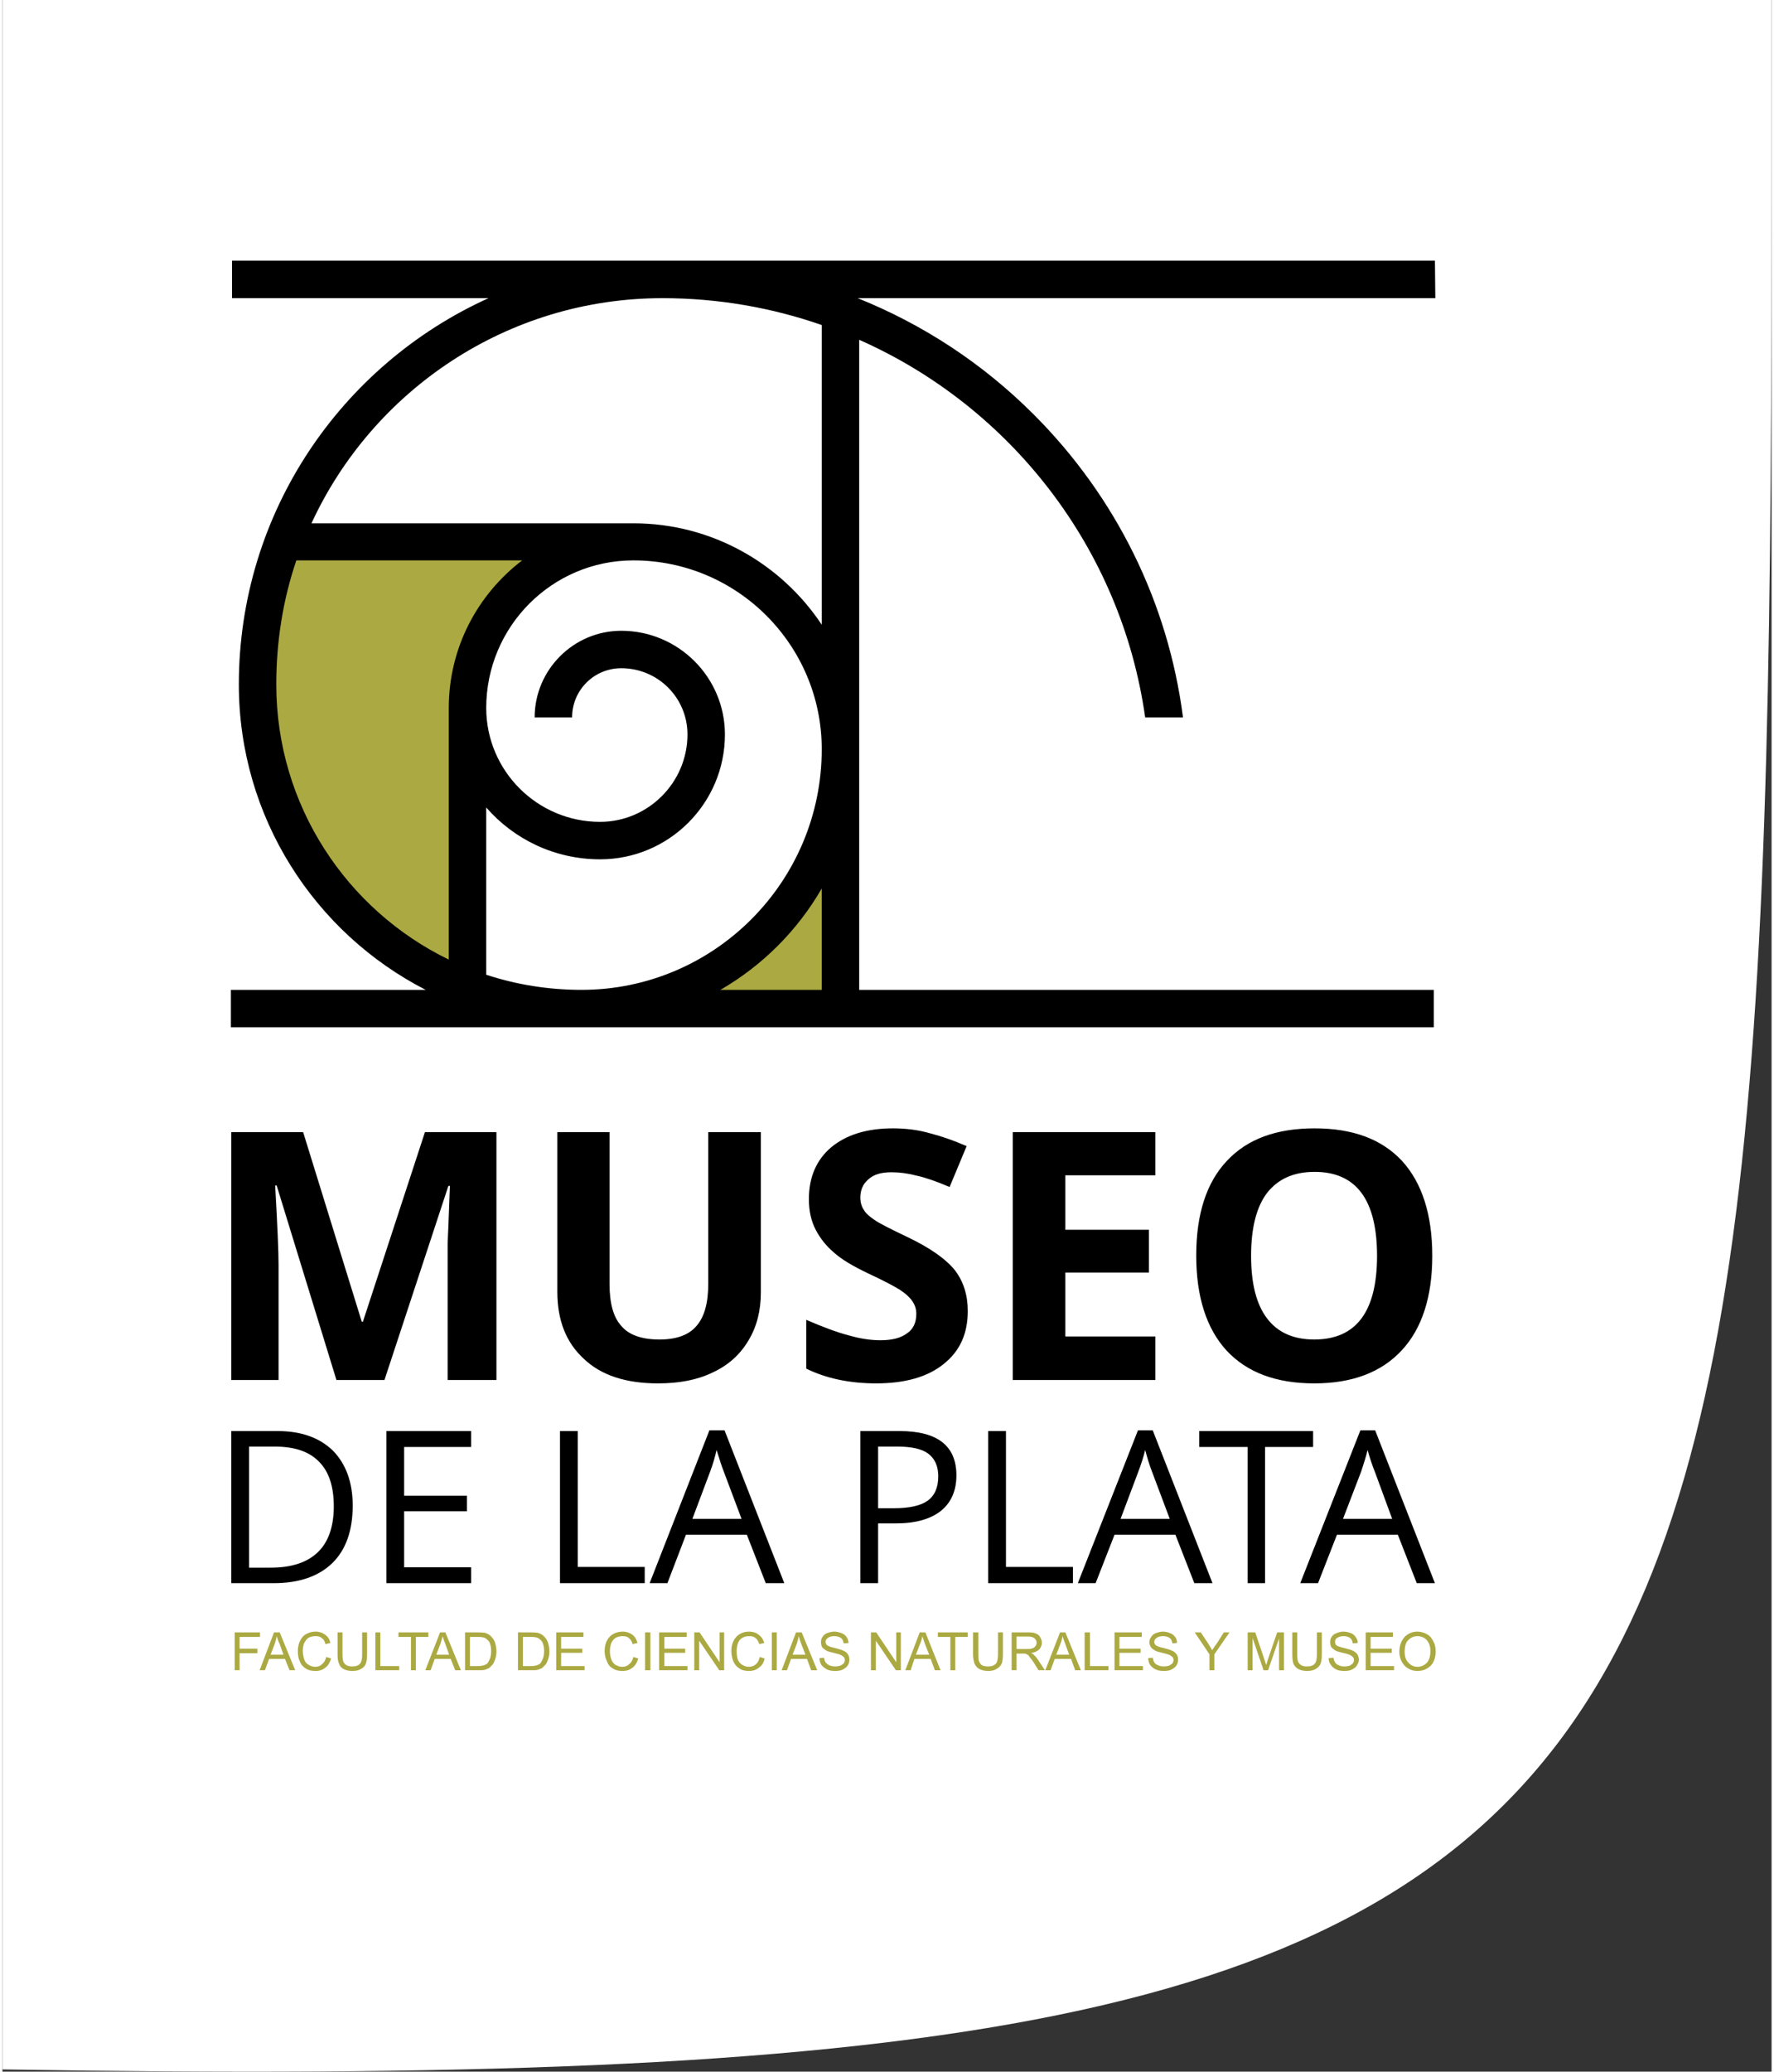
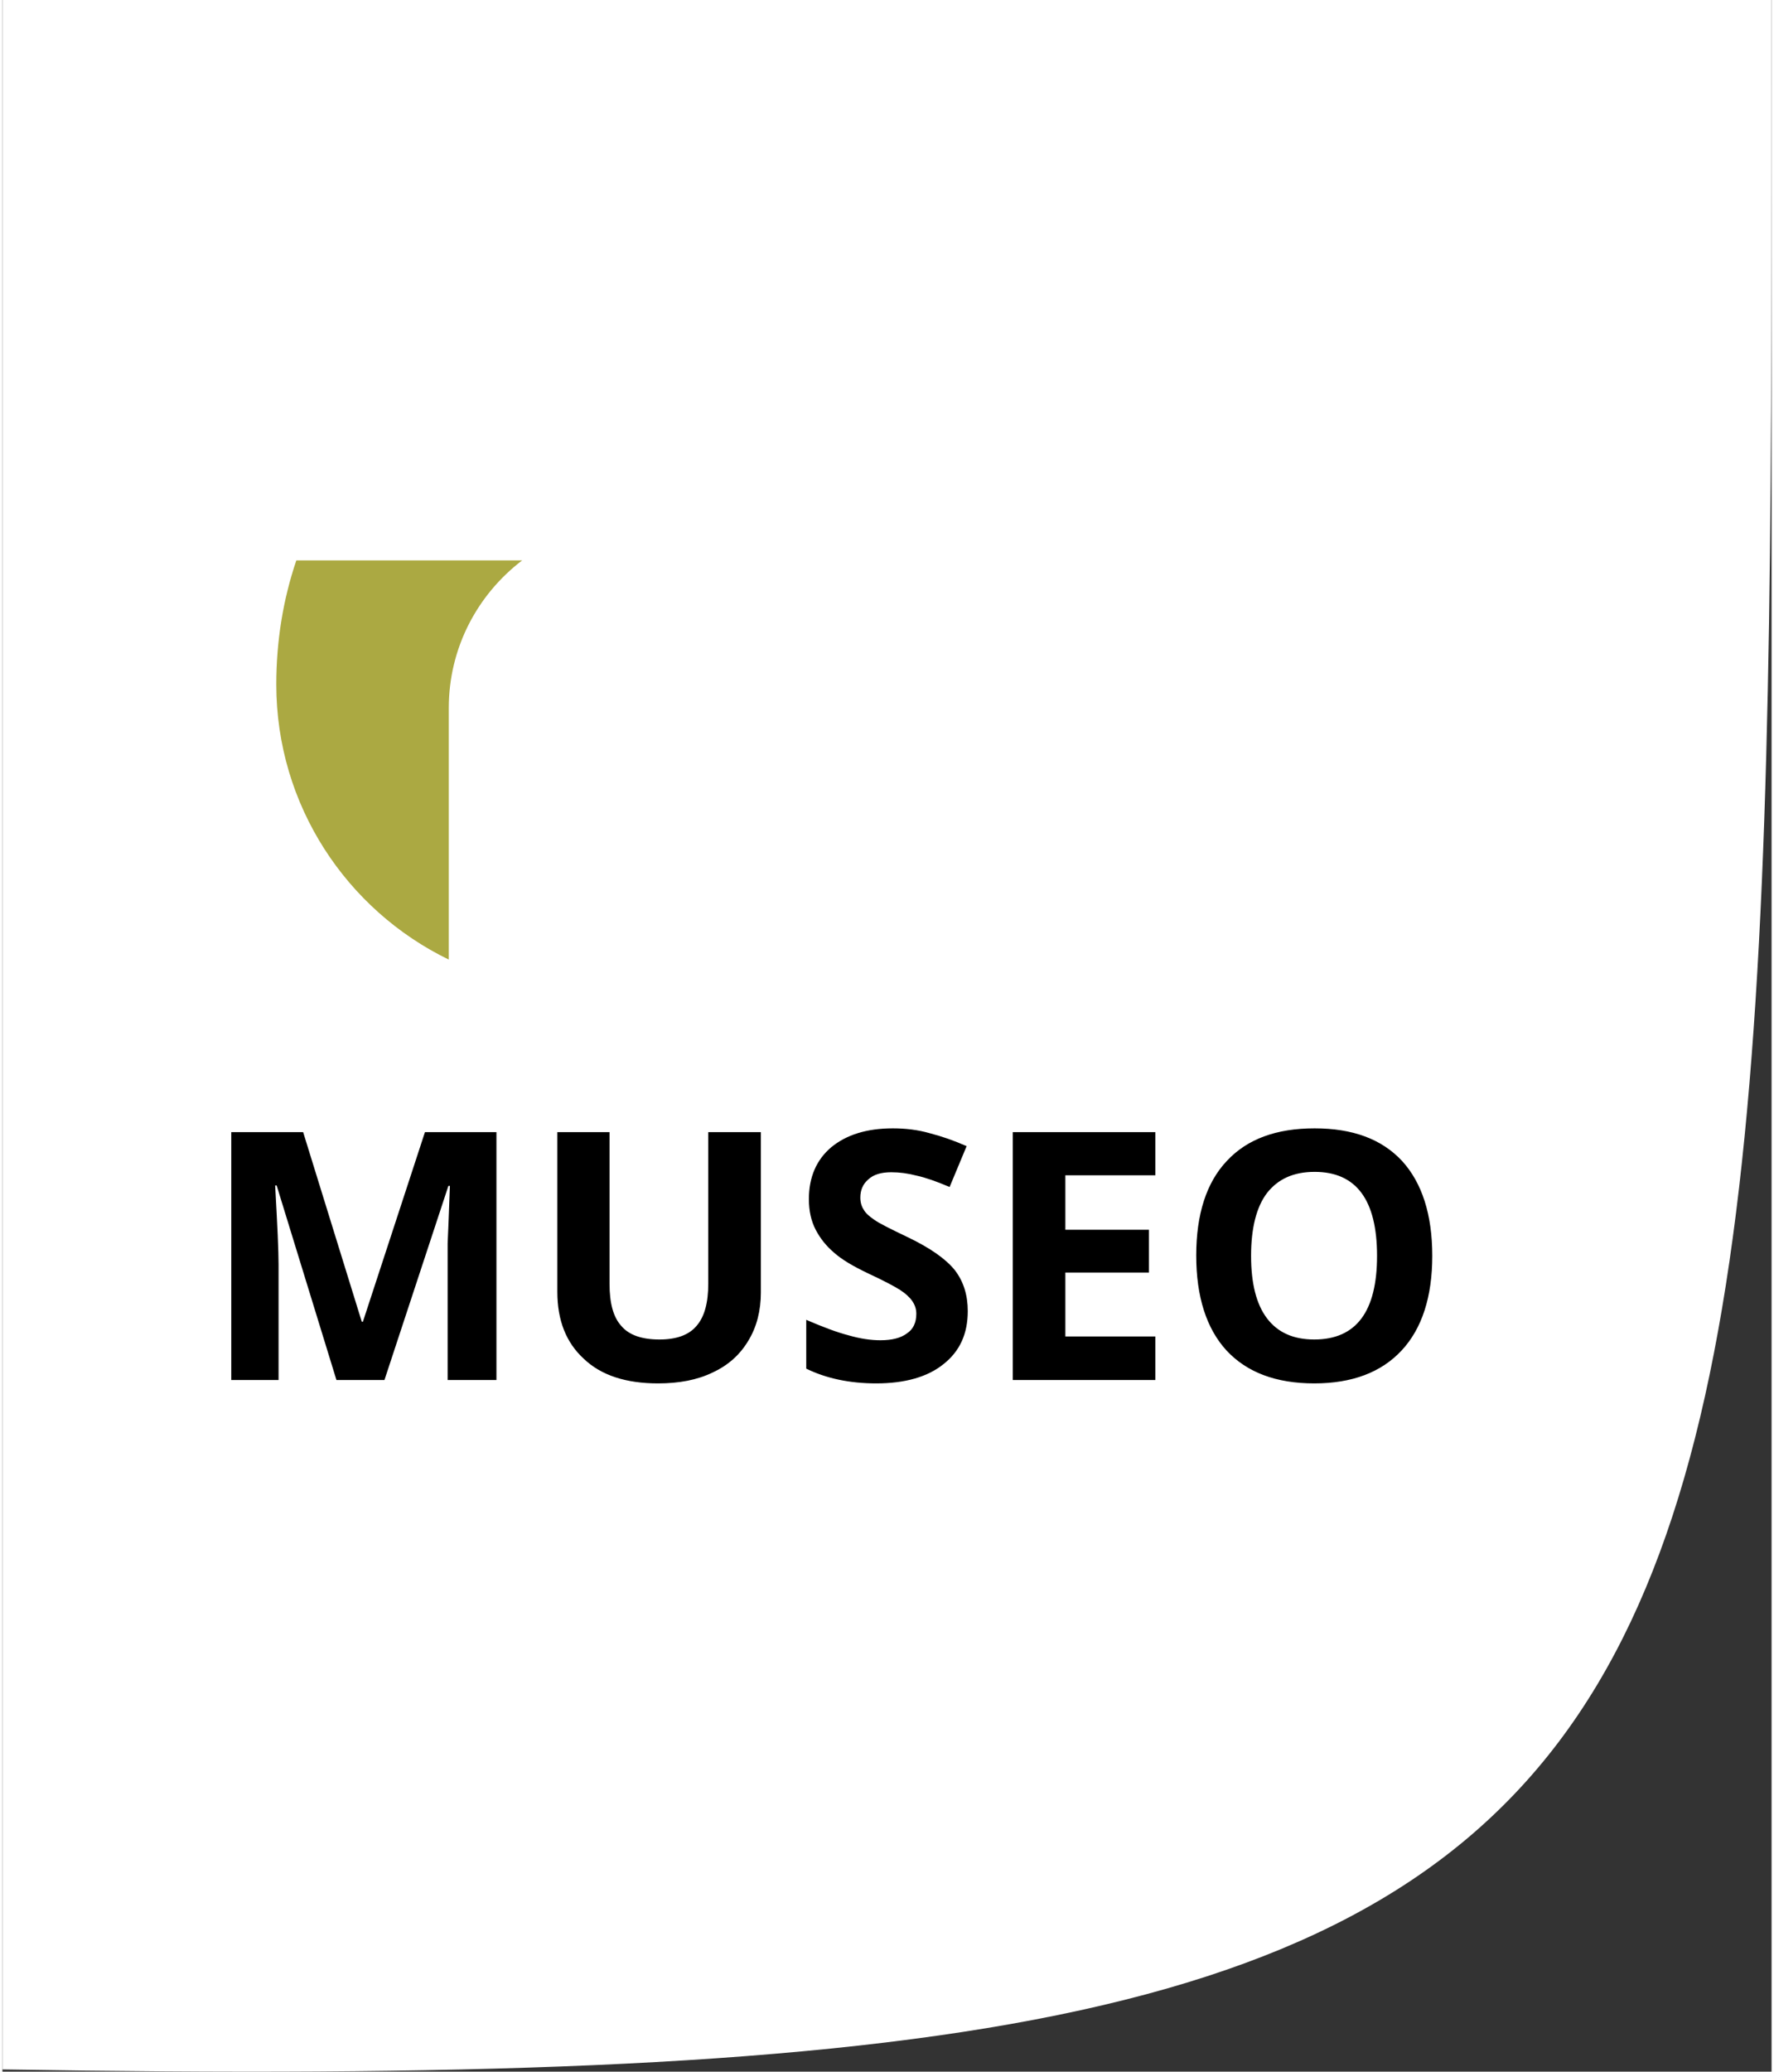
<svg xmlns="http://www.w3.org/2000/svg" xml:space="preserve" width="221px" height="258px" version="1.1" style="shape-rendering:geometricPrecision; text-rendering:geometricPrecision; image-rendering:optimizeQuality; fill-rule:evenodd; clip-rule:evenodd" viewBox="0 0 46.77 54.75">
  <rect x="0" y="0" width="46.77" height="54.75" fill="#333333" stroke="none" />
  <defs>
    <style type="text/css">
   
    .fil0 {fill:white}
    .fil2 {fill:black;fill-rule:nonzero}
    .fil3 {fill:#ABA942;fill-rule:nonzero}
    .fil1 {fill:#ABA942;fill-rule:nonzero}
   
  </style>
  </defs>
  <g id="Capa_x0020_1">
    <path class="fil0" d="M0 0l46.77 0c0,49.04 0.59,55.48 -46.77,54.69l0 -54.69z" />
    <g id="_1724141360">
-       <path class="fil1" d="M6.14 44.14l0 -1 0.67 0 0 0.12 -0.54 0 0 0.31 0.47 0 0 0.12 -0.47 0 0 0.45 -0.13 0zm0.66 0l0.38 -1 0.15 0 0.41 1 -0.15 0 -0.12 -0.3 -0.42 0 -0.11 0.3 -0.14 0zm0.29 -0.41l0.34 0 -0.1 -0.28c-0.04,-0.08 -0.06,-0.15 -0.08,-0.21 -0.01,0.07 -0.03,0.13 -0.05,0.2l-0.11 0.29zm1.47 0.06l0.13 0.04c-0.03,0.1 -0.08,0.19 -0.15,0.24 -0.07,0.06 -0.16,0.09 -0.26,0.09 -0.11,0 -0.2,-0.02 -0.27,-0.07 -0.06,-0.04 -0.12,-0.1 -0.15,-0.19 -0.04,-0.08 -0.05,-0.17 -0.05,-0.27 0,-0.1 0.02,-0.19 0.06,-0.27 0.04,-0.08 0.09,-0.14 0.17,-0.18 0.07,-0.04 0.15,-0.06 0.24,-0.06 0.1,0 0.18,0.03 0.25,0.08 0.07,0.05 0.12,0.12 0.14,0.22l-0.13 0.03c-0.02,-0.08 -0.05,-0.13 -0.1,-0.16 -0.04,-0.04 -0.1,-0.05 -0.16,-0.05 -0.08,0 -0.15,0.02 -0.2,0.05 -0.05,0.04 -0.08,0.09 -0.11,0.15 -0.02,0.06 -0.03,0.13 -0.03,0.19 0,0.09 0.02,0.16 0.04,0.23 0.02,0.06 0.06,0.11 0.12,0.14 0.05,0.03 0.1,0.05 0.17,0.05 0.07,0 0.13,-0.02 0.18,-0.07 0.05,-0.04 0.09,-0.1 0.11,-0.19zm0.95 -0.65l0.13 0 0 0.58c0,0.1 -0.01,0.18 -0.03,0.24 -0.02,0.06 -0.06,0.11 -0.12,0.14 -0.06,0.04 -0.14,0.06 -0.24,0.06 -0.09,0 -0.17,-0.02 -0.23,-0.05 -0.06,-0.03 -0.1,-0.08 -0.12,-0.14 -0.03,-0.06 -0.04,-0.14 -0.04,-0.25l0 -0.58 0.13 0 0 0.58c0,0.09 0.01,0.15 0.02,0.19 0.02,0.04 0.05,0.08 0.09,0.1 0.04,0.02 0.09,0.03 0.14,0.03 0.1,0 0.17,-0.02 0.21,-0.07 0.04,-0.04 0.06,-0.12 0.06,-0.25l0 -0.58zm0.35 1l0 -1 0.13 0 0 0.89 0.5 0 0 0.11 -0.63 0zm0.94 0l0 -0.88 -0.33 0 0 -0.12 0.79 0 0 0.12 -0.33 0 0 0.88 -0.13 0zm0.38 0l0.39 -1 0.14 0 0.41 1 -0.15 0 -0.12 -0.3 -0.42 0 -0.11 0.3 -0.14 0zm0.29 -0.41l0.34 0 -0.1 -0.28c-0.03,-0.08 -0.06,-0.15 -0.07,-0.21 -0.02,0.07 -0.04,0.13 -0.06,0.2l-0.11 0.29zm0.76 0.41l0 -1 0.34 0c0.08,0 0.14,0.01 0.18,0.01 0.06,0.02 0.11,0.04 0.15,0.08 0.05,0.04 0.09,0.1 0.12,0.17 0.02,0.07 0.04,0.15 0.04,0.24 0,0.07 -0.01,0.14 -0.03,0.2 -0.02,0.06 -0.04,0.11 -0.07,0.15 -0.03,0.03 -0.06,0.06 -0.09,0.09 -0.03,0.02 -0.07,0.03 -0.12,0.05 -0.05,0.01 -0.1,0.01 -0.16,0.01l-0.36 0zm0.13 -0.11l0.21 0c0.07,0 0.12,-0.01 0.16,-0.02 0.04,-0.02 0.07,-0.03 0.09,-0.05 0.03,-0.04 0.05,-0.08 0.07,-0.13 0.02,-0.06 0.03,-0.12 0.03,-0.2 0,-0.1 -0.02,-0.18 -0.05,-0.24 -0.04,-0.05 -0.08,-0.09 -0.13,-0.11 -0.03,-0.01 -0.09,-0.02 -0.17,-0.02l-0.21 0 0 0.77zm1.27 0.11l0 -1 0.34 0c0.08,0 0.14,0.01 0.18,0.01 0.06,0.02 0.11,0.04 0.15,0.08 0.05,0.04 0.09,0.1 0.12,0.17 0.02,0.07 0.04,0.15 0.04,0.24 0,0.07 -0.01,0.14 -0.03,0.2 -0.02,0.06 -0.04,0.11 -0.07,0.15 -0.03,0.03 -0.06,0.06 -0.09,0.09 -0.03,0.02 -0.07,0.03 -0.12,0.05 -0.05,0.01 -0.1,0.01 -0.16,0.01l-0.36 0zm0.13 -0.11l0.21 0c0.07,0 0.12,-0.01 0.16,-0.02 0.04,-0.02 0.07,-0.03 0.09,-0.05 0.03,-0.04 0.05,-0.08 0.07,-0.13 0.02,-0.06 0.03,-0.12 0.03,-0.2 0,-0.1 -0.02,-0.18 -0.05,-0.24 -0.04,-0.05 -0.08,-0.09 -0.13,-0.11 -0.03,-0.01 -0.09,-0.02 -0.17,-0.02l-0.21 0 0 0.77zm0.88 0.11l0 -1 0.72 0 0 0.12 -0.59 0 0 0.31 0.56 0 0 0.11 -0.56 0 0 0.35 0.62 0 0 0.11 -0.75 0zm2.04 -0.35l0.13 0.04c-0.03,0.1 -0.08,0.19 -0.15,0.24 -0.07,0.06 -0.16,0.09 -0.27,0.09 -0.1,0 -0.19,-0.02 -0.26,-0.07 -0.07,-0.04 -0.12,-0.1 -0.15,-0.19 -0.04,-0.08 -0.06,-0.17 -0.06,-0.27 0,-0.1 0.02,-0.19 0.06,-0.27 0.04,-0.08 0.1,-0.14 0.17,-0.18 0.08,-0.04 0.16,-0.06 0.25,-0.06 0.1,0 0.18,0.03 0.25,0.08 0.07,0.05 0.11,0.12 0.14,0.22l-0.13 0.03c-0.02,-0.08 -0.06,-0.13 -0.1,-0.16 -0.04,-0.04 -0.1,-0.05 -0.17,-0.05 -0.07,0 -0.14,0.02 -0.19,0.05 -0.05,0.04 -0.09,0.09 -0.11,0.15 -0.02,0.06 -0.03,0.13 -0.03,0.19 0,0.09 0.01,0.16 0.04,0.23 0.02,0.06 0.06,0.11 0.11,0.14 0.06,0.03 0.11,0.05 0.17,0.05 0.08,0 0.14,-0.02 0.19,-0.07 0.05,-0.04 0.09,-0.1 0.11,-0.19zm0.31 0.35l0 -1 0.14 0 0 1 -0.14 0zm0.37 0l0 -1 0.73 0 0 0.12 -0.59 0 0 0.31 0.55 0 0 0.11 -0.55 0 0 0.35 0.61 0 0 0.11 -0.75 0zm0.93 0l0 -1 0.14 0 0.53 0.79 0 -0.79 0.12 0 0 1 -0.13 0 -0.53 -0.78 0 0.78 -0.13 0zm1.73 -0.35l0.13 0.04c-0.02,0.1 -0.07,0.19 -0.15,0.24 -0.07,0.06 -0.16,0.09 -0.26,0.09 -0.11,0 -0.2,-0.02 -0.26,-0.07 -0.07,-0.04 -0.12,-0.1 -0.16,-0.19 -0.03,-0.08 -0.05,-0.17 -0.05,-0.27 0,-0.1 0.02,-0.19 0.06,-0.27 0.04,-0.08 0.1,-0.14 0.17,-0.18 0.07,-0.04 0.15,-0.06 0.24,-0.06 0.1,0 0.19,0.03 0.25,0.08 0.07,0.05 0.12,0.12 0.15,0.22l-0.13 0.03c-0.03,-0.08 -0.06,-0.13 -0.1,-0.16 -0.05,-0.04 -0.1,-0.05 -0.17,-0.05 -0.08,0 -0.14,0.02 -0.19,0.05 -0.06,0.04 -0.09,0.09 -0.11,0.15 -0.02,0.06 -0.03,0.13 -0.03,0.19 0,0.09 0.01,0.16 0.03,0.23 0.03,0.06 0.07,0.11 0.12,0.14 0.05,0.03 0.11,0.05 0.17,0.05 0.07,0 0.14,-0.02 0.19,-0.07 0.05,-0.04 0.08,-0.1 0.1,-0.19zm0.32 0.35l0 -1 0.13 0 0 1 -0.13 0zm0.26 0l0.38 -1 0.15 0 0.41 1 -0.16 0 -0.11 -0.3 -0.42 0 -0.11 0.3 -0.14 0zm0.29 -0.41l0.34 0 -0.11 -0.28c-0.03,-0.08 -0.05,-0.15 -0.07,-0.21 -0.01,0.07 -0.03,0.13 -0.05,0.2l-0.11 0.29zm0.71 0.09l0.12 -0.01c0.01,0.05 0.02,0.09 0.04,0.12 0.03,0.04 0.06,0.06 0.1,0.08 0.05,0.02 0.1,0.03 0.16,0.03 0.05,0 0.09,-0.01 0.13,-0.02 0.04,-0.02 0.07,-0.04 0.09,-0.06 0.02,-0.03 0.03,-0.06 0.03,-0.09 0,-0.03 -0.01,-0.06 -0.03,-0.08 -0.02,-0.02 -0.05,-0.04 -0.09,-0.06 -0.03,-0.01 -0.09,-0.03 -0.18,-0.05 -0.09,-0.02 -0.16,-0.04 -0.19,-0.06 -0.05,-0.03 -0.09,-0.06 -0.11,-0.09 -0.02,-0.04 -0.03,-0.08 -0.03,-0.13 0,-0.05 0.01,-0.1 0.04,-0.14 0.03,-0.05 0.07,-0.08 0.12,-0.1 0.06,-0.02 0.12,-0.04 0.19,-0.04 0.07,0 0.14,0.02 0.19,0.04 0.06,0.02 0.11,0.06 0.14,0.11 0.03,0.04 0.04,0.09 0.05,0.15l-0.13 0.01c-0.01,-0.06 -0.03,-0.11 -0.07,-0.14 -0.04,-0.03 -0.1,-0.05 -0.18,-0.05 -0.08,0 -0.14,0.02 -0.17,0.05 -0.04,0.02 -0.06,0.06 -0.06,0.1 0,0.04 0.02,0.07 0.04,0.09 0.03,0.02 0.09,0.05 0.2,0.07 0.11,0.03 0.18,0.05 0.22,0.07 0.06,0.02 0.11,0.06 0.13,0.1 0.03,0.04 0.04,0.09 0.04,0.14 0,0.05 -0.01,0.1 -0.04,0.15 -0.03,0.05 -0.08,0.08 -0.13,0.11 -0.06,0.03 -0.12,0.04 -0.2,0.04 -0.09,0 -0.16,-0.01 -0.22,-0.04 -0.06,-0.03 -0.11,-0.07 -0.15,-0.12 -0.03,-0.05 -0.05,-0.11 -0.05,-0.18zm1.36 0.32l0 -1 0.14 0 0.53 0.79 0 -0.79 0.12 0 0 1 -0.13 0 -0.53 -0.78 0 0.78 -0.13 0zm0.91 0l0.38 -1 0.15 0 0.4 1 -0.15 0 -0.11 -0.3 -0.43 0 -0.1 0.3 -0.14 0zm0.28 -0.41l0.35 0 -0.11 -0.28c-0.03,-0.08 -0.05,-0.15 -0.07,-0.21 -0.01,0.07 -0.03,0.13 -0.06,0.2l-0.11 0.29zm0.91 0.41l0 -0.88 -0.33 0 0 -0.12 0.79 0 0 0.12 -0.33 0 0 0.88 -0.13 0zm1.26 -1l0.13 0 0 0.58c0,0.1 -0.01,0.18 -0.03,0.24 -0.03,0.06 -0.07,0.11 -0.13,0.14 -0.06,0.04 -0.13,0.06 -0.23,0.06 -0.09,0 -0.17,-0.02 -0.23,-0.05 -0.06,-0.03 -0.1,-0.08 -0.13,-0.14 -0.02,-0.06 -0.04,-0.14 -0.04,-0.25l0 -0.58 0.14 0 0 0.58c0,0.09 0,0.15 0.02,0.19 0.02,0.04 0.04,0.08 0.08,0.1 0.04,0.02 0.09,0.03 0.15,0.03 0.1,0 0.16,-0.02 0.21,-0.07 0.04,-0.04 0.06,-0.12 0.06,-0.25l0 -0.58zm0.36 1l0 -1 0.44 0c0.09,0 0.16,0.01 0.2,0.03 0.05,0.02 0.09,0.05 0.11,0.09 0.03,0.05 0.05,0.1 0.05,0.15 0,0.08 -0.03,0.13 -0.07,0.18 -0.05,0.05 -0.12,0.08 -0.22,0.1 0.04,0.01 0.07,0.03 0.08,0.05 0.04,0.03 0.08,0.08 0.11,0.13l0.18 0.27 -0.17 0 -0.13 -0.21c-0.04,-0.06 -0.07,-0.1 -0.1,-0.13 -0.02,-0.04 -0.04,-0.06 -0.06,-0.07 -0.02,-0.01 -0.04,-0.02 -0.06,-0.03 -0.02,0 -0.04,0 -0.08,0l-0.15 0 0 0.44 -0.13 0zm0.13 -0.56l0.28 0c0.06,0 0.11,0 0.14,-0.02 0.04,-0.01 0.06,-0.03 0.08,-0.06 0.02,-0.02 0.03,-0.05 0.03,-0.09 0,-0.04 -0.02,-0.08 -0.05,-0.11 -0.04,-0.03 -0.09,-0.05 -0.17,-0.05l-0.31 0 0 0.33zm0.76 0.56l0.39 -1 0.14 0 0.41 1 -0.15 0 -0.11 -0.3 -0.43 0 -0.11 0.3 -0.14 0zm0.29 -0.41l0.34 0 -0.1 -0.28c-0.03,-0.08 -0.06,-0.15 -0.07,-0.21 -0.02,0.07 -0.03,0.13 -0.06,0.2l-0.11 0.29zm0.75 0.41l0 -1 0.14 0 0 0.89 0.49 0 0 0.11 -0.63 0zm0.79 0l0 -1 0.72 0 0 0.12 -0.59 0 0 0.31 0.56 0 0 0.11 -0.56 0 0 0.35 0.62 0 0 0.11 -0.75 0zm0.89 -0.32l0.12 -0.01c0.01,0.05 0.02,0.09 0.04,0.12 0.02,0.04 0.06,0.06 0.1,0.08 0.05,0.02 0.1,0.03 0.16,0.03 0.05,0 0.09,-0.01 0.13,-0.02 0.04,-0.02 0.07,-0.04 0.09,-0.06 0.02,-0.03 0.03,-0.06 0.03,-0.09 0,-0.03 -0.01,-0.06 -0.03,-0.08 -0.02,-0.02 -0.05,-0.04 -0.09,-0.06 -0.03,-0.01 -0.09,-0.03 -0.18,-0.05 -0.09,-0.02 -0.16,-0.04 -0.19,-0.06 -0.05,-0.03 -0.09,-0.06 -0.11,-0.09 -0.02,-0.04 -0.04,-0.08 -0.04,-0.13 0,-0.05 0.02,-0.1 0.05,-0.14 0.03,-0.05 0.07,-0.08 0.12,-0.1 0.06,-0.02 0.12,-0.04 0.19,-0.04 0.07,0 0.14,0.02 0.19,0.04 0.06,0.02 0.1,0.06 0.14,0.11 0.03,0.04 0.04,0.09 0.04,0.15l-0.12 0.01c-0.01,-0.06 -0.03,-0.11 -0.07,-0.14 -0.04,-0.03 -0.1,-0.05 -0.18,-0.05 -0.08,0 -0.14,0.02 -0.17,0.05 -0.04,0.02 -0.06,0.06 -0.06,0.1 0,0.04 0.02,0.07 0.04,0.09 0.03,0.02 0.09,0.05 0.2,0.07 0.11,0.03 0.18,0.05 0.22,0.07 0.06,0.02 0.1,0.06 0.13,0.1 0.03,0.04 0.04,0.09 0.04,0.14 0,0.05 -0.01,0.1 -0.04,0.15 -0.03,0.05 -0.08,0.08 -0.13,0.11 -0.06,0.03 -0.12,0.04 -0.2,0.04 -0.09,0 -0.16,-0.01 -0.22,-0.04 -0.07,-0.03 -0.11,-0.07 -0.15,-0.12 -0.03,-0.05 -0.05,-0.11 -0.05,-0.18zm1.62 0.32l0 -0.42 -0.39 -0.58 0.16 0 0.2 0.3c0.04,0.06 0.07,0.12 0.1,0.17 0.04,-0.05 0.07,-0.11 0.12,-0.17l0.19 -0.3 0.15 0 -0.4 0.58 0 0.42 -0.13 0zm1.01 0l0 -1 0.2 0 0.24 0.71c0.02,0.07 0.04,0.12 0.05,0.15 0.01,-0.04 0.03,-0.09 0.05,-0.16l0.24 -0.7 0.18 0 0 1 -0.13 0 0 -0.84 -0.29 0.84 -0.12 0 -0.29 -0.85 0 0.85 -0.13 0zm1.83 -1l0.13 0 0 0.58c0,0.1 -0.01,0.18 -0.03,0.24 -0.02,0.06 -0.07,0.11 -0.12,0.14 -0.06,0.04 -0.14,0.06 -0.24,0.06 -0.09,0 -0.17,-0.02 -0.23,-0.05 -0.06,-0.03 -0.1,-0.08 -0.13,-0.14 -0.02,-0.06 -0.03,-0.14 -0.03,-0.25l0 -0.58 0.13 0 0 0.58c0,0.09 0.01,0.15 0.02,0.19 0.02,0.04 0.05,0.08 0.09,0.1 0.04,0.02 0.08,0.03 0.14,0.03 0.1,0 0.17,-0.02 0.21,-0.07 0.04,-0.04 0.06,-0.12 0.06,-0.25l0 -0.58zm0.31 0.68l0.13 -0.01c0,0.05 0.02,0.09 0.04,0.12 0.02,0.04 0.05,0.06 0.1,0.08 0.04,0.02 0.09,0.03 0.15,0.03 0.05,0 0.1,-0.01 0.14,-0.02 0.03,-0.02 0.06,-0.04 0.08,-0.06 0.02,-0.03 0.03,-0.06 0.03,-0.09 0,-0.03 -0.01,-0.06 -0.03,-0.08 -0.02,-0.02 -0.05,-0.04 -0.09,-0.06 -0.02,-0.01 -0.08,-0.03 -0.18,-0.05 -0.09,-0.02 -0.15,-0.04 -0.19,-0.06 -0.05,-0.03 -0.08,-0.06 -0.11,-0.09 -0.02,-0.04 -0.03,-0.08 -0.03,-0.13 0,-0.05 0.01,-0.1 0.04,-0.14 0.03,-0.05 0.07,-0.08 0.13,-0.1 0.05,-0.02 0.11,-0.04 0.18,-0.04 0.08,0 0.14,0.02 0.2,0.04 0.05,0.02 0.1,0.06 0.13,0.11 0.03,0.04 0.05,0.09 0.05,0.15l-0.13 0.01c-0.01,-0.06 -0.03,-0.11 -0.07,-0.14 -0.04,-0.03 -0.1,-0.05 -0.17,-0.05 -0.08,0 -0.14,0.02 -0.18,0.05 -0.04,0.02 -0.05,0.06 -0.05,0.1 0,0.04 0.01,0.07 0.03,0.09 0.03,0.02 0.1,0.05 0.2,0.07 0.11,0.03 0.19,0.05 0.23,0.07 0.05,0.02 0.1,0.06 0.13,0.1 0.02,0.04 0.04,0.09 0.04,0.14 0,0.05 -0.02,0.1 -0.05,0.15 -0.03,0.05 -0.07,0.08 -0.13,0.11 -0.06,0.03 -0.12,0.04 -0.19,0.04 -0.09,0 -0.17,-0.01 -0.23,-0.04 -0.06,-0.03 -0.11,-0.07 -0.14,-0.12 -0.04,-0.05 -0.06,-0.11 -0.06,-0.18zm0.98 0.32l0 -1 0.72 0 0 0.12 -0.59 0 0 0.31 0.56 0 0 0.11 -0.56 0 0 0.35 0.62 0 0 0.11 -0.75 0zm0.89 -0.48c0,-0.17 0.05,-0.3 0.14,-0.4 0.09,-0.09 0.2,-0.14 0.34,-0.14 0.09,0 0.18,0.03 0.25,0.07 0.08,0.04 0.13,0.11 0.17,0.19 0.04,0.07 0.06,0.16 0.06,0.26 0,0.11 -0.02,0.2 -0.06,0.28 -0.04,0.08 -0.1,0.14 -0.18,0.18 -0.07,0.04 -0.15,0.06 -0.24,0.06 -0.09,0 -0.18,-0.02 -0.25,-0.07 -0.08,-0.04 -0.13,-0.11 -0.17,-0.18 -0.04,-0.08 -0.06,-0.17 -0.06,-0.25zm0.14 0c0,0.12 0.03,0.21 0.1,0.28 0.06,0.07 0.14,0.11 0.24,0.11 0.1,0 0.18,-0.04 0.25,-0.11 0.06,-0.07 0.09,-0.17 0.09,-0.3 0,-0.08 -0.01,-0.15 -0.04,-0.21 -0.03,-0.06 -0.07,-0.11 -0.12,-0.14 -0.05,-0.03 -0.11,-0.05 -0.18,-0.05 -0.09,0 -0.17,0.03 -0.24,0.1 -0.07,0.06 -0.1,0.17 -0.1,0.32z" />
      <g>
-         <path class="fil2" d="M6.07 7.88l6.78 0c-3.89,1.76 -6.6,5.67 -6.6,10.21 0,3.51 2.01,6.57 4.94,8.07l-5.15 0 0 0.99 31.8 0 0 -0.99 -15.19 0 0 -17.18c4,1.77 6.93,5.51 7.56,9.98l1 0c-0.39,-3.02 -1.76,-5.82 -3.95,-8.01 -1.35,-1.35 -2.93,-2.38 -4.65,-3.07l15.27 0 -0.01 -0.99 -31.8 0 0 0.99zm9.24 18.28c-0.88,0 -1.73,-0.14 -2.52,-0.4l0 -4.42c0.73,0.84 1.81,1.37 3.01,1.37 1.82,0 3.3,-1.48 3.3,-3.3 0,-1.51 -1.23,-2.74 -2.74,-2.74 -1.26,0 -2.29,1.03 -2.29,2.29l0.99 0c0,-0.72 0.58,-1.3 1.3,-1.3 0.97,0 1.75,0.78 1.75,1.75 0,1.27 -1.04,2.31 -2.31,2.31 -1.66,0 -3.01,-1.35 -3.01,-3.01 0,-2.15 1.74,-3.9 3.89,-3.9 2.75,0 4.98,2.24 4.98,4.99 0,3.51 -2.85,6.36 -6.35,6.36zm6.35 -17.57l0 7.92c-1.07,-1.61 -2.9,-2.68 -4.98,-2.68l-8.51 0c1.62,-3.51 5.17,-5.95 9.28,-5.95 1.47,0 2.89,0.25 4.21,0.71z" />
-         <path class="fil3" d="M21.66 26.16l-2.68 0c1.11,-0.64 2.04,-1.57 2.68,-2.68l0 2.68z" />
        <path class="fil3" d="M7.24 18.09c0,-1.15 0.18,-2.25 0.53,-3.28l5.97 0c-1.18,0.9 -1.94,2.31 -1.94,3.9l0 6.65c-2.7,-1.31 -4.56,-4.08 -4.56,-7.27z" />
        <path class="fil2" d="M8.83 36.47l-1.58 -5.14 -0.04 0c0.06,1.05 0.09,1.74 0.09,2.09l0 3.05 -1.25 0 0 -6.55 1.9 0 1.55 5.01 0.03 0 1.64 -5.01 1.89 0 0 6.55 -1.29 0 0 -3.1c0,-0.15 0,-0.32 0,-0.51 0.01,-0.19 0.03,-0.7 0.06,-1.52l-0.04 0 -1.69 5.13 -1.27 0zm11.22 -6.55l0 4.24c0,0.48 -0.11,0.91 -0.33,1.27 -0.22,0.37 -0.53,0.65 -0.94,0.84 -0.41,0.2 -0.89,0.29 -1.45,0.29 -0.84,0 -1.5,-0.21 -1.96,-0.65 -0.47,-0.43 -0.7,-1.02 -0.7,-1.77l0 -4.22 1.38 0 0 4.01c0,0.51 0.1,0.88 0.31,1.11 0.2,0.24 0.54,0.36 1.01,0.36 0.45,0 0.78,-0.12 0.98,-0.36 0.21,-0.24 0.31,-0.61 0.31,-1.12l0 -4 1.39 0zm5.47 4.73c0,0.6 -0.21,1.06 -0.64,1.4 -0.42,0.34 -1.02,0.51 -1.78,0.51 -0.7,0 -1.32,-0.13 -1.85,-0.39l0 -1.29c0.44,0.19 0.81,0.33 1.12,0.41 0.31,0.09 0.59,0.13 0.84,0.13 0.31,0 0.54,-0.06 0.7,-0.18 0.17,-0.11 0.25,-0.29 0.25,-0.52 0,-0.13 -0.04,-0.24 -0.11,-0.34 -0.07,-0.1 -0.18,-0.2 -0.32,-0.29 -0.14,-0.09 -0.42,-0.24 -0.85,-0.44 -0.4,-0.19 -0.7,-0.37 -0.9,-0.55 -0.2,-0.17 -0.36,-0.37 -0.48,-0.6 -0.12,-0.23 -0.18,-0.5 -0.18,-0.81 0,-0.58 0.2,-1.04 0.59,-1.37 0.4,-0.33 0.94,-0.5 1.63,-0.5 0.34,0 0.67,0.04 0.98,0.13 0.31,0.08 0.63,0.19 0.97,0.34l-0.45 1.08c-0.35,-0.15 -0.64,-0.25 -0.87,-0.3 -0.23,-0.06 -0.45,-0.09 -0.67,-0.09 -0.27,0 -0.47,0.06 -0.61,0.19 -0.14,0.12 -0.21,0.28 -0.21,0.48 0,0.12 0.03,0.23 0.09,0.32 0.05,0.09 0.14,0.17 0.27,0.26 0.12,0.09 0.42,0.24 0.88,0.46 0.61,0.29 1.03,0.59 1.26,0.88 0.23,0.3 0.34,0.66 0.34,1.08zm4.96 1.82l-3.77 0 0 -6.55 3.77 0 0 1.14 -2.38 0 0 1.44 2.21 0 0 1.13 -2.21 0 0 1.69 2.38 0 0 1.15zm7.32 -3.28c0,1.08 -0.27,1.92 -0.81,2.5 -0.54,0.58 -1.31,0.87 -2.31,0.87 -1.01,0 -1.78,-0.29 -2.32,-0.87 -0.53,-0.58 -0.8,-1.42 -0.8,-2.51 0,-1.09 0.27,-1.93 0.81,-2.5 0.54,-0.58 1.31,-0.86 2.32,-0.86 1,0 1.77,0.28 2.31,0.86 0.53,0.58 0.8,1.42 0.8,2.51zm-4.79 0c0,0.73 0.14,1.28 0.42,1.65 0.28,0.37 0.69,0.56 1.25,0.56 1.11,0 1.66,-0.74 1.66,-2.21 0,-1.48 -0.55,-2.22 -1.65,-2.22 -0.56,0 -0.97,0.19 -1.26,0.56 -0.28,0.37 -0.42,0.93 -0.42,1.66z" />
-         <path class="fil2" d="M9.26 39.79c0,0.66 -0.18,1.17 -0.54,1.52 -0.36,0.35 -0.88,0.53 -1.55,0.53l-1.12 0 0 -4.02 1.23 0c0.63,0 1.11,0.18 1.46,0.52 0.34,0.35 0.52,0.83 0.52,1.45zm-0.5 0.02c0,-0.53 -0.13,-0.92 -0.39,-1.18 -0.26,-0.27 -0.65,-0.4 -1.17,-0.4l-0.68 0 0 3.2 0.57 0c0.56,0 0.97,-0.14 1.25,-0.41 0.28,-0.27 0.42,-0.68 0.42,-1.21zm3.63 2.03l-2.24 0 0 -4.02 2.24 0 0 0.42 -1.77 0 0 1.29 1.66 0 0 0.41 -1.66 0 0 1.48 1.77 0 0 0.42zm2.35 0l0 -4.02 0.47 0 0 3.59 1.77 0 0 0.43 -2.24 0zm5.44 0l-0.5 -1.28 -1.61 0 -0.49 1.28 -0.47 0 1.58 -4.04 0.4 0 1.58 4.04 -0.49 0zm-0.64 -1.7l-0.47 -1.25c-0.06,-0.15 -0.12,-0.35 -0.19,-0.57 -0.04,0.17 -0.09,0.36 -0.17,0.57l-0.47 1.25 1.3 0zm5.68 -1.15c0,0.41 -0.14,0.72 -0.41,0.94 -0.28,0.22 -0.68,0.33 -1.19,0.33l-0.47 0 0 1.58 -0.47 0 0 -4.02 1.04 0c1,0 1.5,0.39 1.5,1.17zm-2.07 0.87l0.41 0c0.42,0 0.72,-0.07 0.9,-0.2 0.19,-0.14 0.28,-0.35 0.28,-0.65 0,-0.26 -0.09,-0.46 -0.26,-0.59 -0.17,-0.13 -0.45,-0.19 -0.81,-0.19l-0.52 0 0 1.63zm2.91 1.98l0 -4.02 0.47 0 0 3.59 1.77 0 0 0.43 -2.24 0zm5.45 0l-0.5 -1.28 -1.61 0 -0.5 1.28 -0.47 0 1.59 -4.04 0.39 0 1.58 4.04 -0.48 0zm-0.65 -1.7l-0.47 -1.25c-0.06,-0.15 -0.12,-0.35 -0.18,-0.57 -0.04,0.17 -0.1,0.36 -0.18,0.57l-0.47 1.25 1.3 0zm2.52 1.7l-0.46 0 0 -3.6 -1.28 0 0 -0.42 3.01 0 0 0.42 -1.27 0 0 3.6zm4.01 0l-0.5 -1.28 -1.61 0 -0.5 1.28 -0.47 0 1.59 -4.04 0.39 0 1.58 4.04 -0.48 0zm-0.65 -1.7l-0.46 -1.25c-0.06,-0.15 -0.13,-0.35 -0.19,-0.57 -0.04,0.17 -0.1,0.36 -0.17,0.57l-0.48 1.25 1.3 0z" />
      </g>
    </g>
  </g>
</svg>